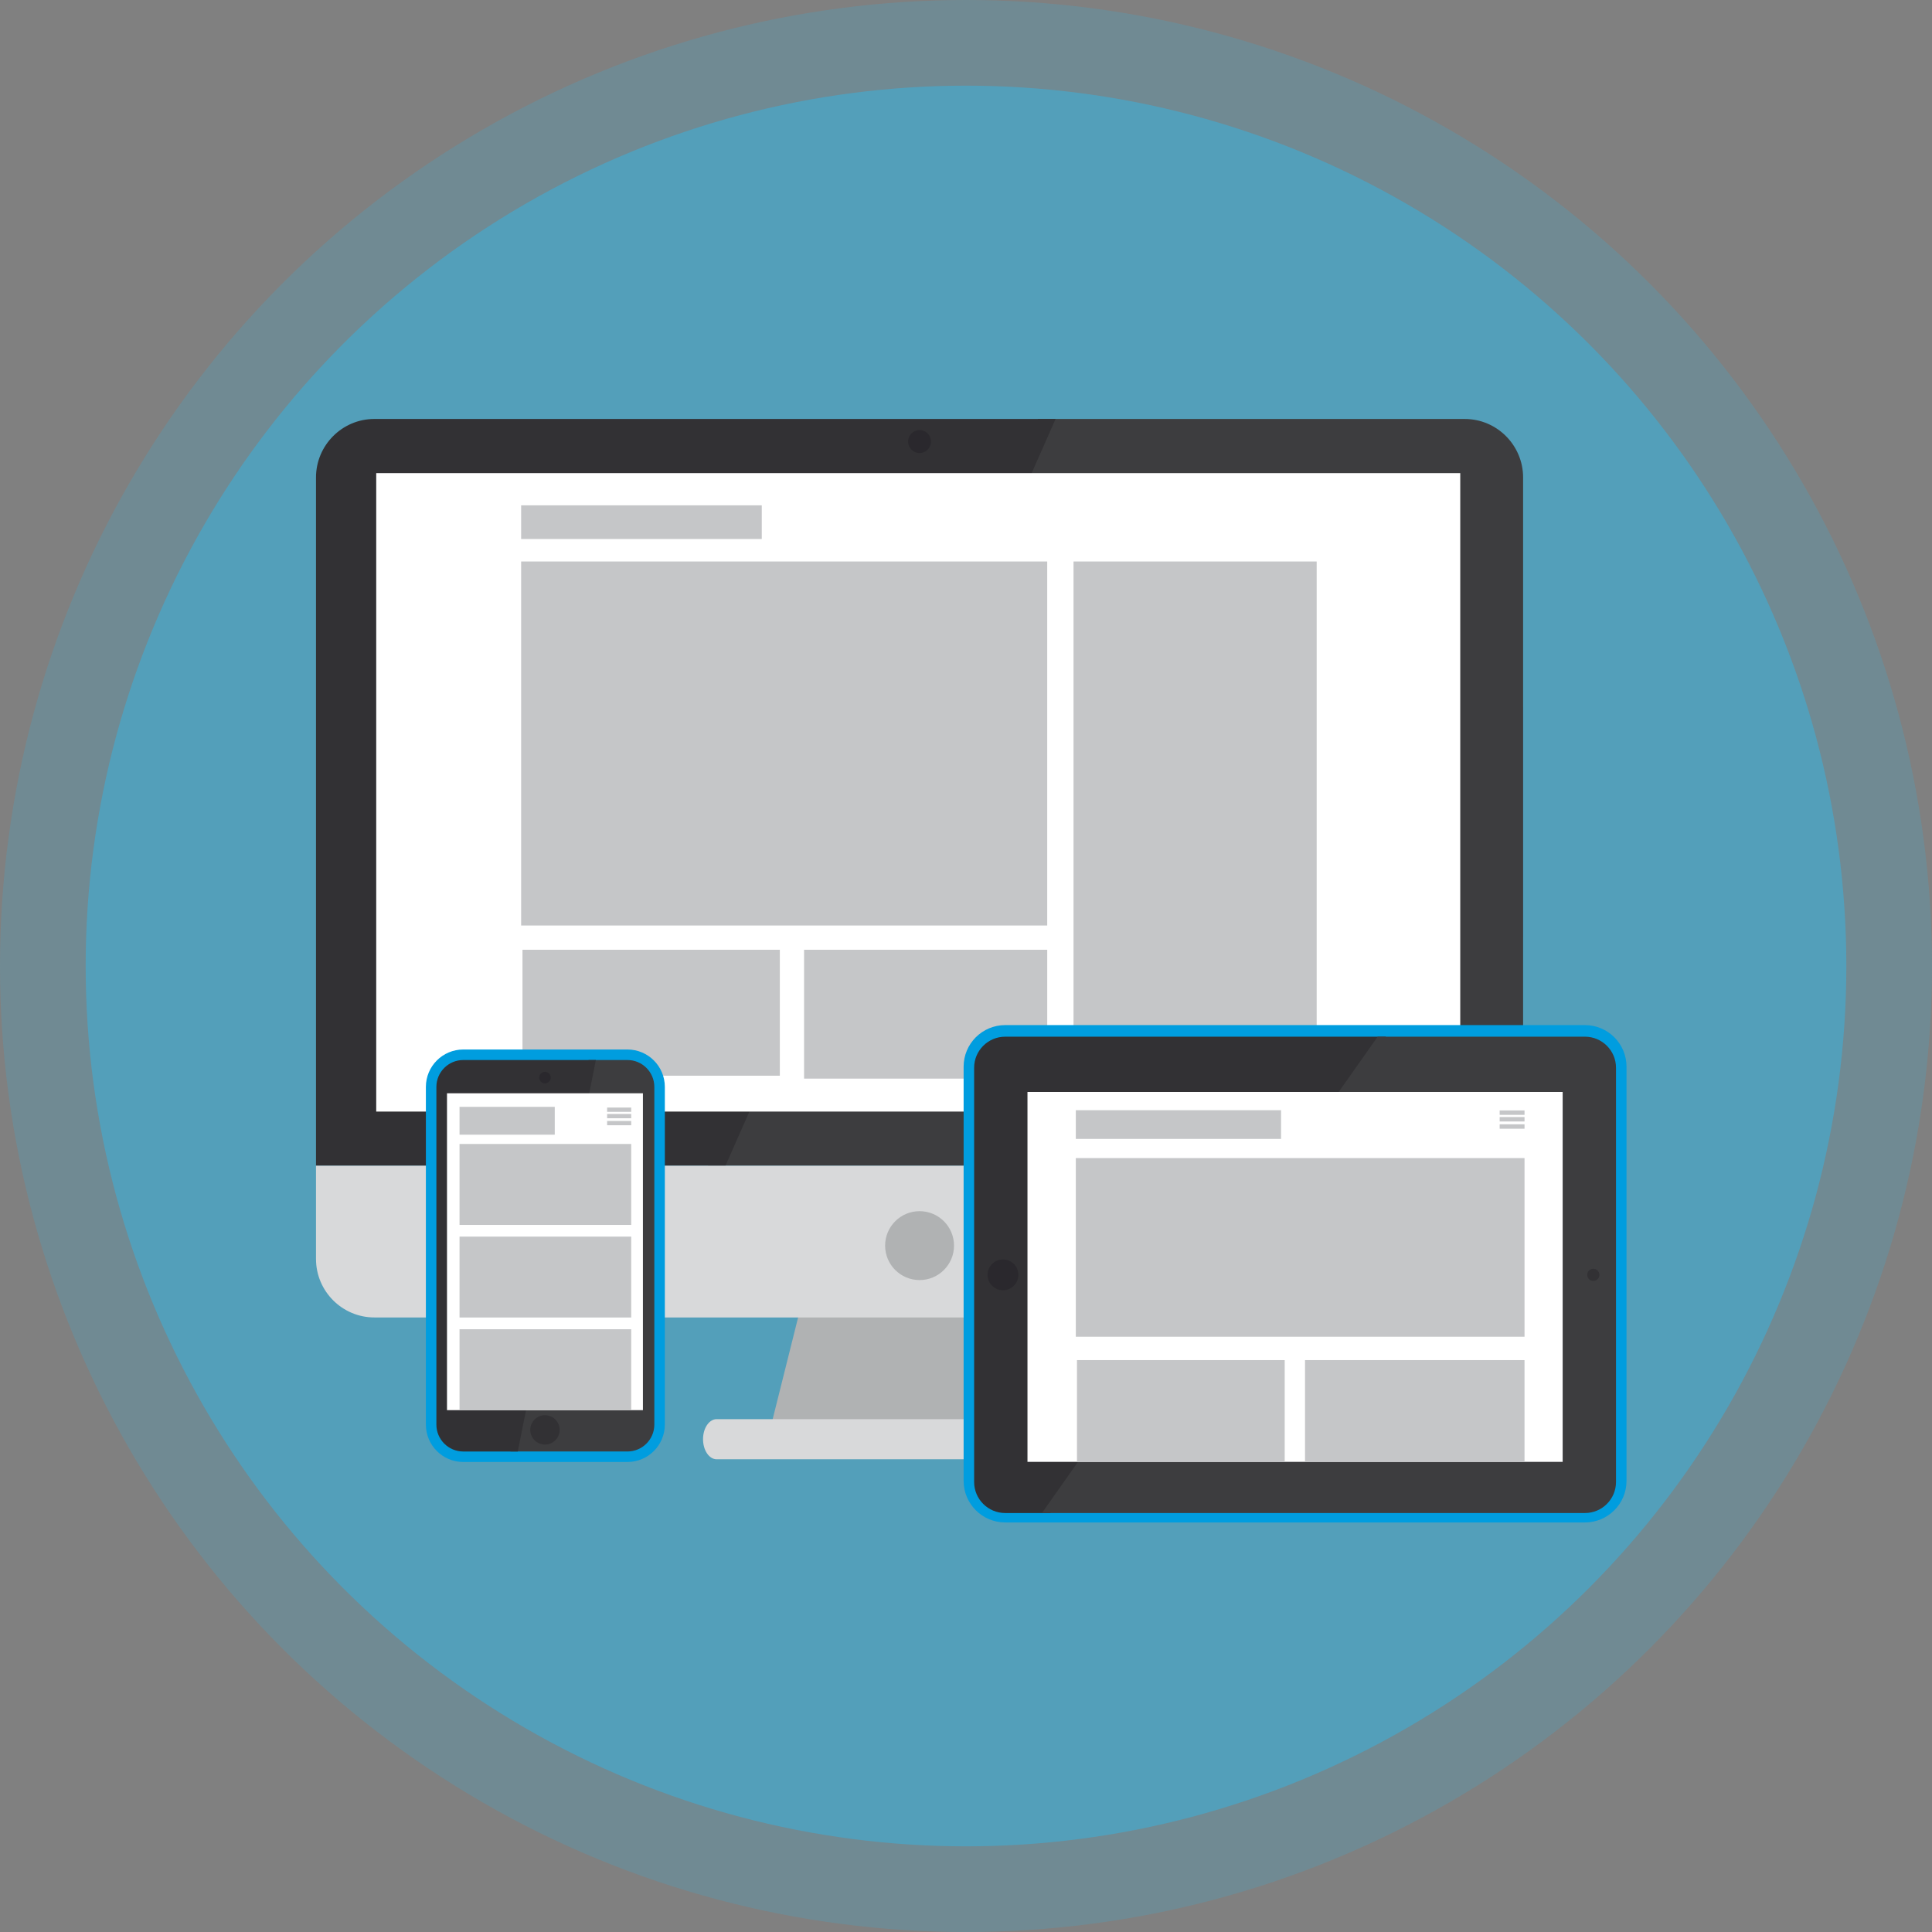
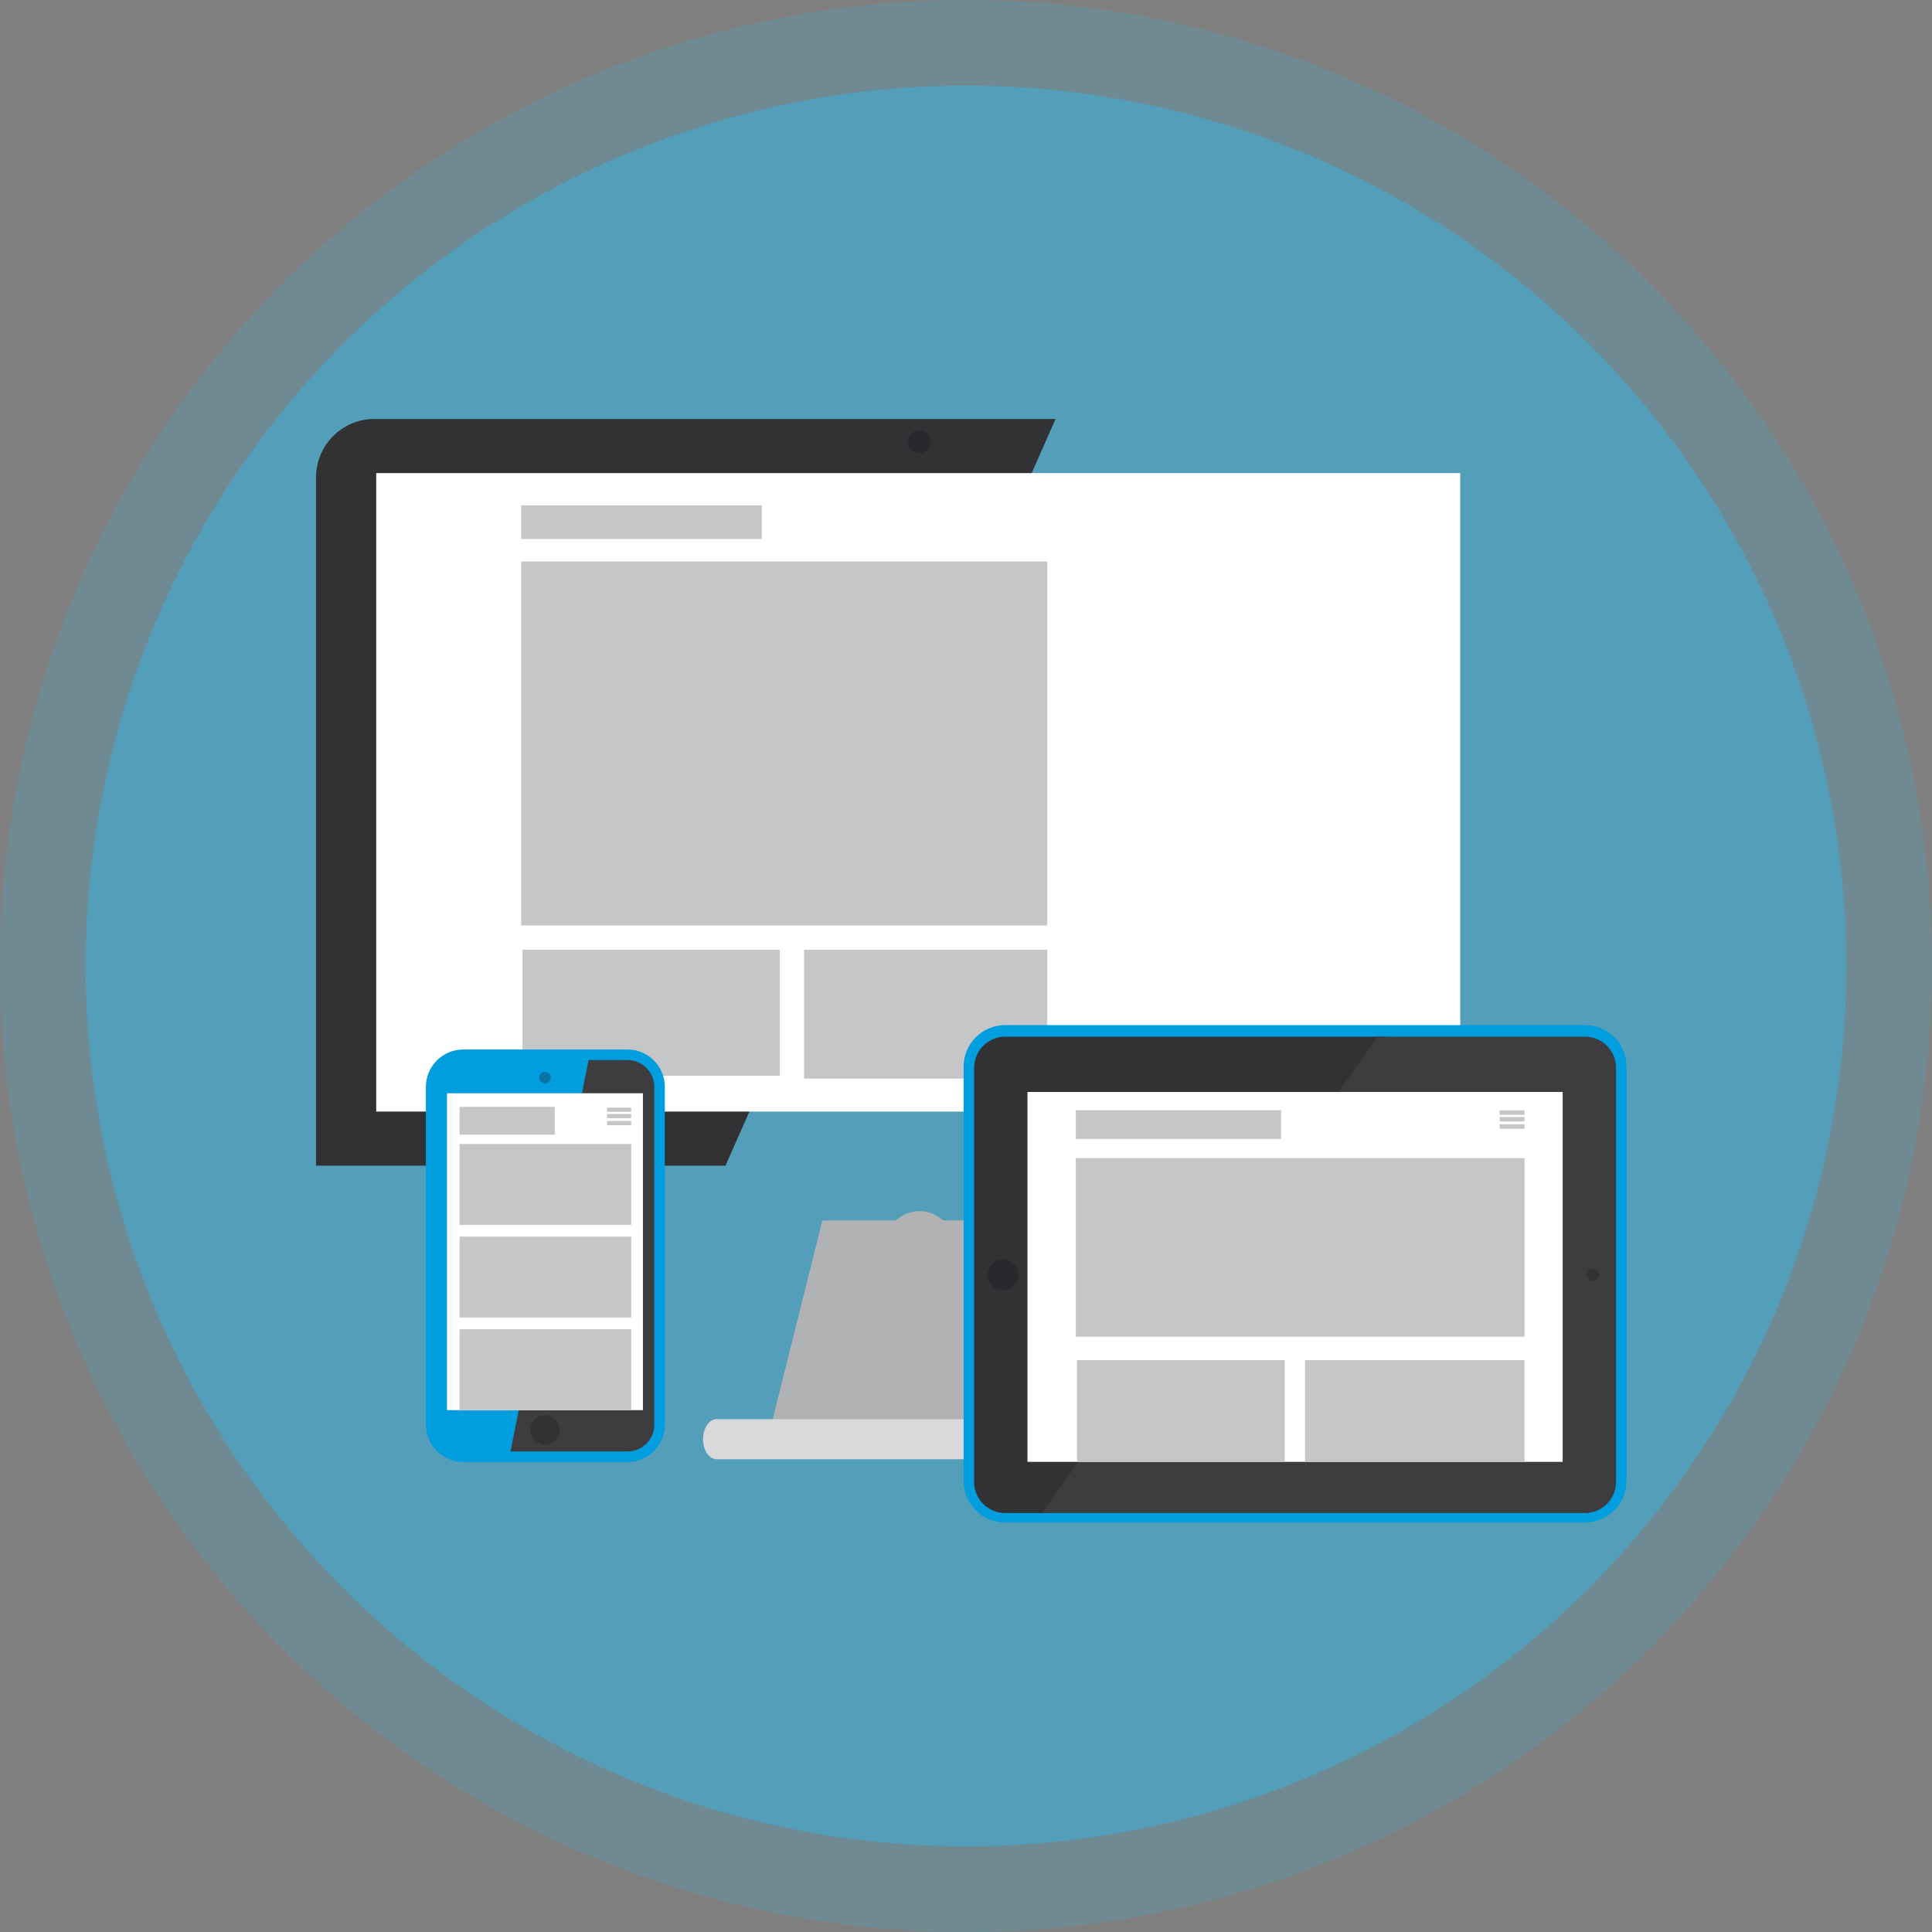
<svg xmlns="http://www.w3.org/2000/svg" version="1.1" id="Capa_1" x="0px" y="0px" width="220px" height="220px" viewBox="0 0 220 220" enable-background="new 0 0 220 220" xml:space="preserve">
  <rect x="0" y="0" width="220" height="220" fill="#808080" stroke="none" />
  <g>
    <circle opacity="0.2" fill="#36B5E3" enable-background="new    " cx="110" cy="110" r="110" />
    <circle opacity="0.5" fill="#36B5E3" enable-background="new    " cx="110" cy="110" r="100.245" />
  </g>
  <g>
-     <path fill="#3D3D3F" d="M173.439,54.375c0-3.673-2.982-6.666-6.646-6.666H118.2L80.61,132.74h92.828L173.439,54.375L173.439,54.375   z" />
    <path fill="#323134" d="M42.629,47.708c-3.664,0-6.646,2.993-6.646,6.666v78.366h46.628l37.591-85.032H42.629z" />
    <polygon fill="#B0B2B3" points="121.533,164.371 87.293,164.371 93.646,138.969 115.178,138.969  " />
    <path opacity="0.3" fill="#1A171B" enable-background="new    " d="M106.014,50.279c0,0.726-0.584,1.309-1.301,1.309   c-0.726,0-1.308-0.583-1.308-1.309c0-0.723,0.582-1.306,1.308-1.306C105.43,48.973,106.014,49.556,106.014,50.279z" />
    <path fill="#D8D9DA" d="M129.297,163.883c0,1.266-0.693,2.287-1.555,2.287H81.608c-0.856,0-1.552-1.021-1.552-2.287l0,0   c0-1.262,0.695-2.283,1.552-2.283h46.136C128.604,161.6,129.297,162.621,129.297,163.883L129.297,163.883z" />
-     <path fill="#D8D9DA" d="M42.629,150.02h124.164c3.664,0,6.646-2.982,6.646-6.662v-10.613H35.983v10.613   C35.983,147.031,38.966,150.02,42.629,150.02z" />
-     <path fill="none" d="M166.795,150.02H42.629c-3.664,0-6.646-2.982-6.646-6.662V54.375c0-3.673,2.982-6.666,6.646-6.666h124.164   c3.664,0,6.646,2.993,6.646,6.666v88.982C173.439,147.031,170.457,150.02,166.795,150.02z" />
+     <path fill="none" d="M166.795,150.02H42.629c-3.664,0-6.646-2.982-6.646-6.662V54.375c0-3.673,2.982-6.666,6.646-6.666h124.164   v88.982C173.439,147.031,170.457,150.02,166.795,150.02z" />
    <circle fill="#B0B2B3" cx="104.713" cy="141.841" r="3.923" />
    <rect x="42.841" y="53.875" fill="#FFFFFF" width="123.441" height="72.702" />
    <rect x="59.342" y="63.939" fill="#C5C6C8" width="59.906" height="41.45" />
    <rect x="59.496" y="108.151" fill="#C5C6C8" width="29.304" height="14.341" />
    <rect x="91.562" y="108.151" fill="#C5C6C8" width="27.687" height="14.673" />
    <rect x="59.342" y="57.543" fill="#C5C6C8" width="27.402" height="3.835" />
-     <rect x="122.244" y="63.939" fill="#C5C6C8" width="27.688" height="58.885" />
    <path fill="#E1001A" d="M117.979,146.076" />
    <path fill="#E1001A" d="M117.977,146.076" />
  </g>
  <g>
    <path fill="#009DDF" stroke="#009DDF" stroke-width="2.392" stroke-miterlimit="10" d="M71.449,165.283H52.752   c-1.688,0-3.06-1.375-3.06-3.061v-38.455c0-1.689,1.373-3.062,3.06-3.062h18.697c1.688,0,3.061,1.371,3.061,3.062v38.455   C74.509,163.908,73.137,165.283,71.449,165.283z" />
  </g>
  <g>
    <g>
      <path fill="#3D3D3F" d="M71.449,120.707h-4.426l-8.891,44.576h13.317c1.688,0,3.061-1.375,3.061-3.061v-38.455    C74.509,122.078,73.137,120.707,71.449,120.707z" />
-       <path fill="#323134" d="M52.752,120.707c-1.688,0-3.06,1.371-3.06,3.061v38.455c0,1.688,1.373,3.062,3.06,3.062h6.207    l8.892-44.576L52.752,120.707L52.752,120.707z" />
    </g>
    <g>
      <circle opacity="0.3" fill="#1A171B" enable-background="new    " cx="62.057" cy="162.822" r="1.672" />
      <g>
        <rect x="50.9" y="124.492" fill="#FFFFFF" width="22.31" height="36.084" />
        <rect x="52.327" y="130.266" fill="#C5C6C8" width="19.549" height="9.215" />
        <rect x="52.327" y="126.039" fill="#C5C6C8" width="10.844" height="3.17" />
        <rect x="52.327" y="140.814" fill="#C5C6C8" width="19.549" height="9.213" />
        <rect x="52.327" y="151.363" fill="#C5C6C8" width="19.549" height="9.211" />
        <g>
          <rect x="69.134" y="126.119" fill="#C5C6C8" width="2.742" height="0.488" />
          <g>
            <rect x="69.134" y="127.646" fill="#C5C6C8" width="2.742" height="0.488" />
          </g>
          <rect x="69.134" y="126.85" fill="#C5C6C8" width="2.742" height="0.488" />
        </g>
      </g>
    </g>
    <circle opacity="0.3" fill="#1A171B" enable-background="new    " cx="62.056" cy="122.709" r="0.66" />
  </g>
  <g>
    <path fill="#009DDF" stroke="#009DDF" stroke-width="2.392" stroke-miterlimit="10" d="M180.482,117.926h-22.664h-0.941h-42.418   c-1.947,0-3.534,1.584-3.534,3.533v47.174c0,1.949,1.587,3.535,3.534,3.535h4.189h0.941h60.893c1.949,0,3.535-1.586,3.535-3.533   v-47.176C184.018,119.512,182.432,117.926,180.482,117.926z" />
    <g>
      <g>
        <path fill="#323134" d="M114.459,172.291h5.133l38.227-54.242H114.46c-1.946,0-3.534,1.584-3.534,3.533v47.174     C110.925,170.705,112.512,172.291,114.459,172.291z" />
        <path fill="#3D3D3F" d="M180.482,172.291c1.949,0,3.535-1.586,3.535-3.535v-47.174c0-1.947-1.586-3.533-3.535-3.533h-23.605     l-38.229,54.242H180.482z" />
        <rect x="117" y="124.344" fill="#FFFFFF" width="60.943" height="42.121" />
        <circle opacity="0.3" fill="#1A171B" enable-background="new    " cx="181.434" cy="145.17" r="0.693" />
        <circle opacity="0.3" fill="#1A171B" enable-background="new    " cx="114.21" cy="145.17" r="1.755" />
      </g>
      <rect x="122.504" y="131.873" fill="#C5C6C8" width="51.096" height="20.342" />
      <rect x="122.637" y="154.879" fill="#C5C6C8" width="23.654" height="11.586" />
      <rect x="122.504" y="126.42" fill="#C5C6C8" width="23.371" height="3.27" />
      <rect x="148.605" y="154.879" fill="#C5C6C8" width="24.994" height="11.586" />
      <g>
        <rect x="170.768" y="126.449" fill="#C5C6C8" width="2.832" height="0.502" />
        <g>
          <rect x="170.768" y="128.025" fill="#C5C6C8" width="2.832" height="0.506" />
        </g>
        <rect x="170.768" y="127.201" fill="#C5C6C8" width="2.832" height="0.504" />
      </g>
    </g>
  </g>
</svg>